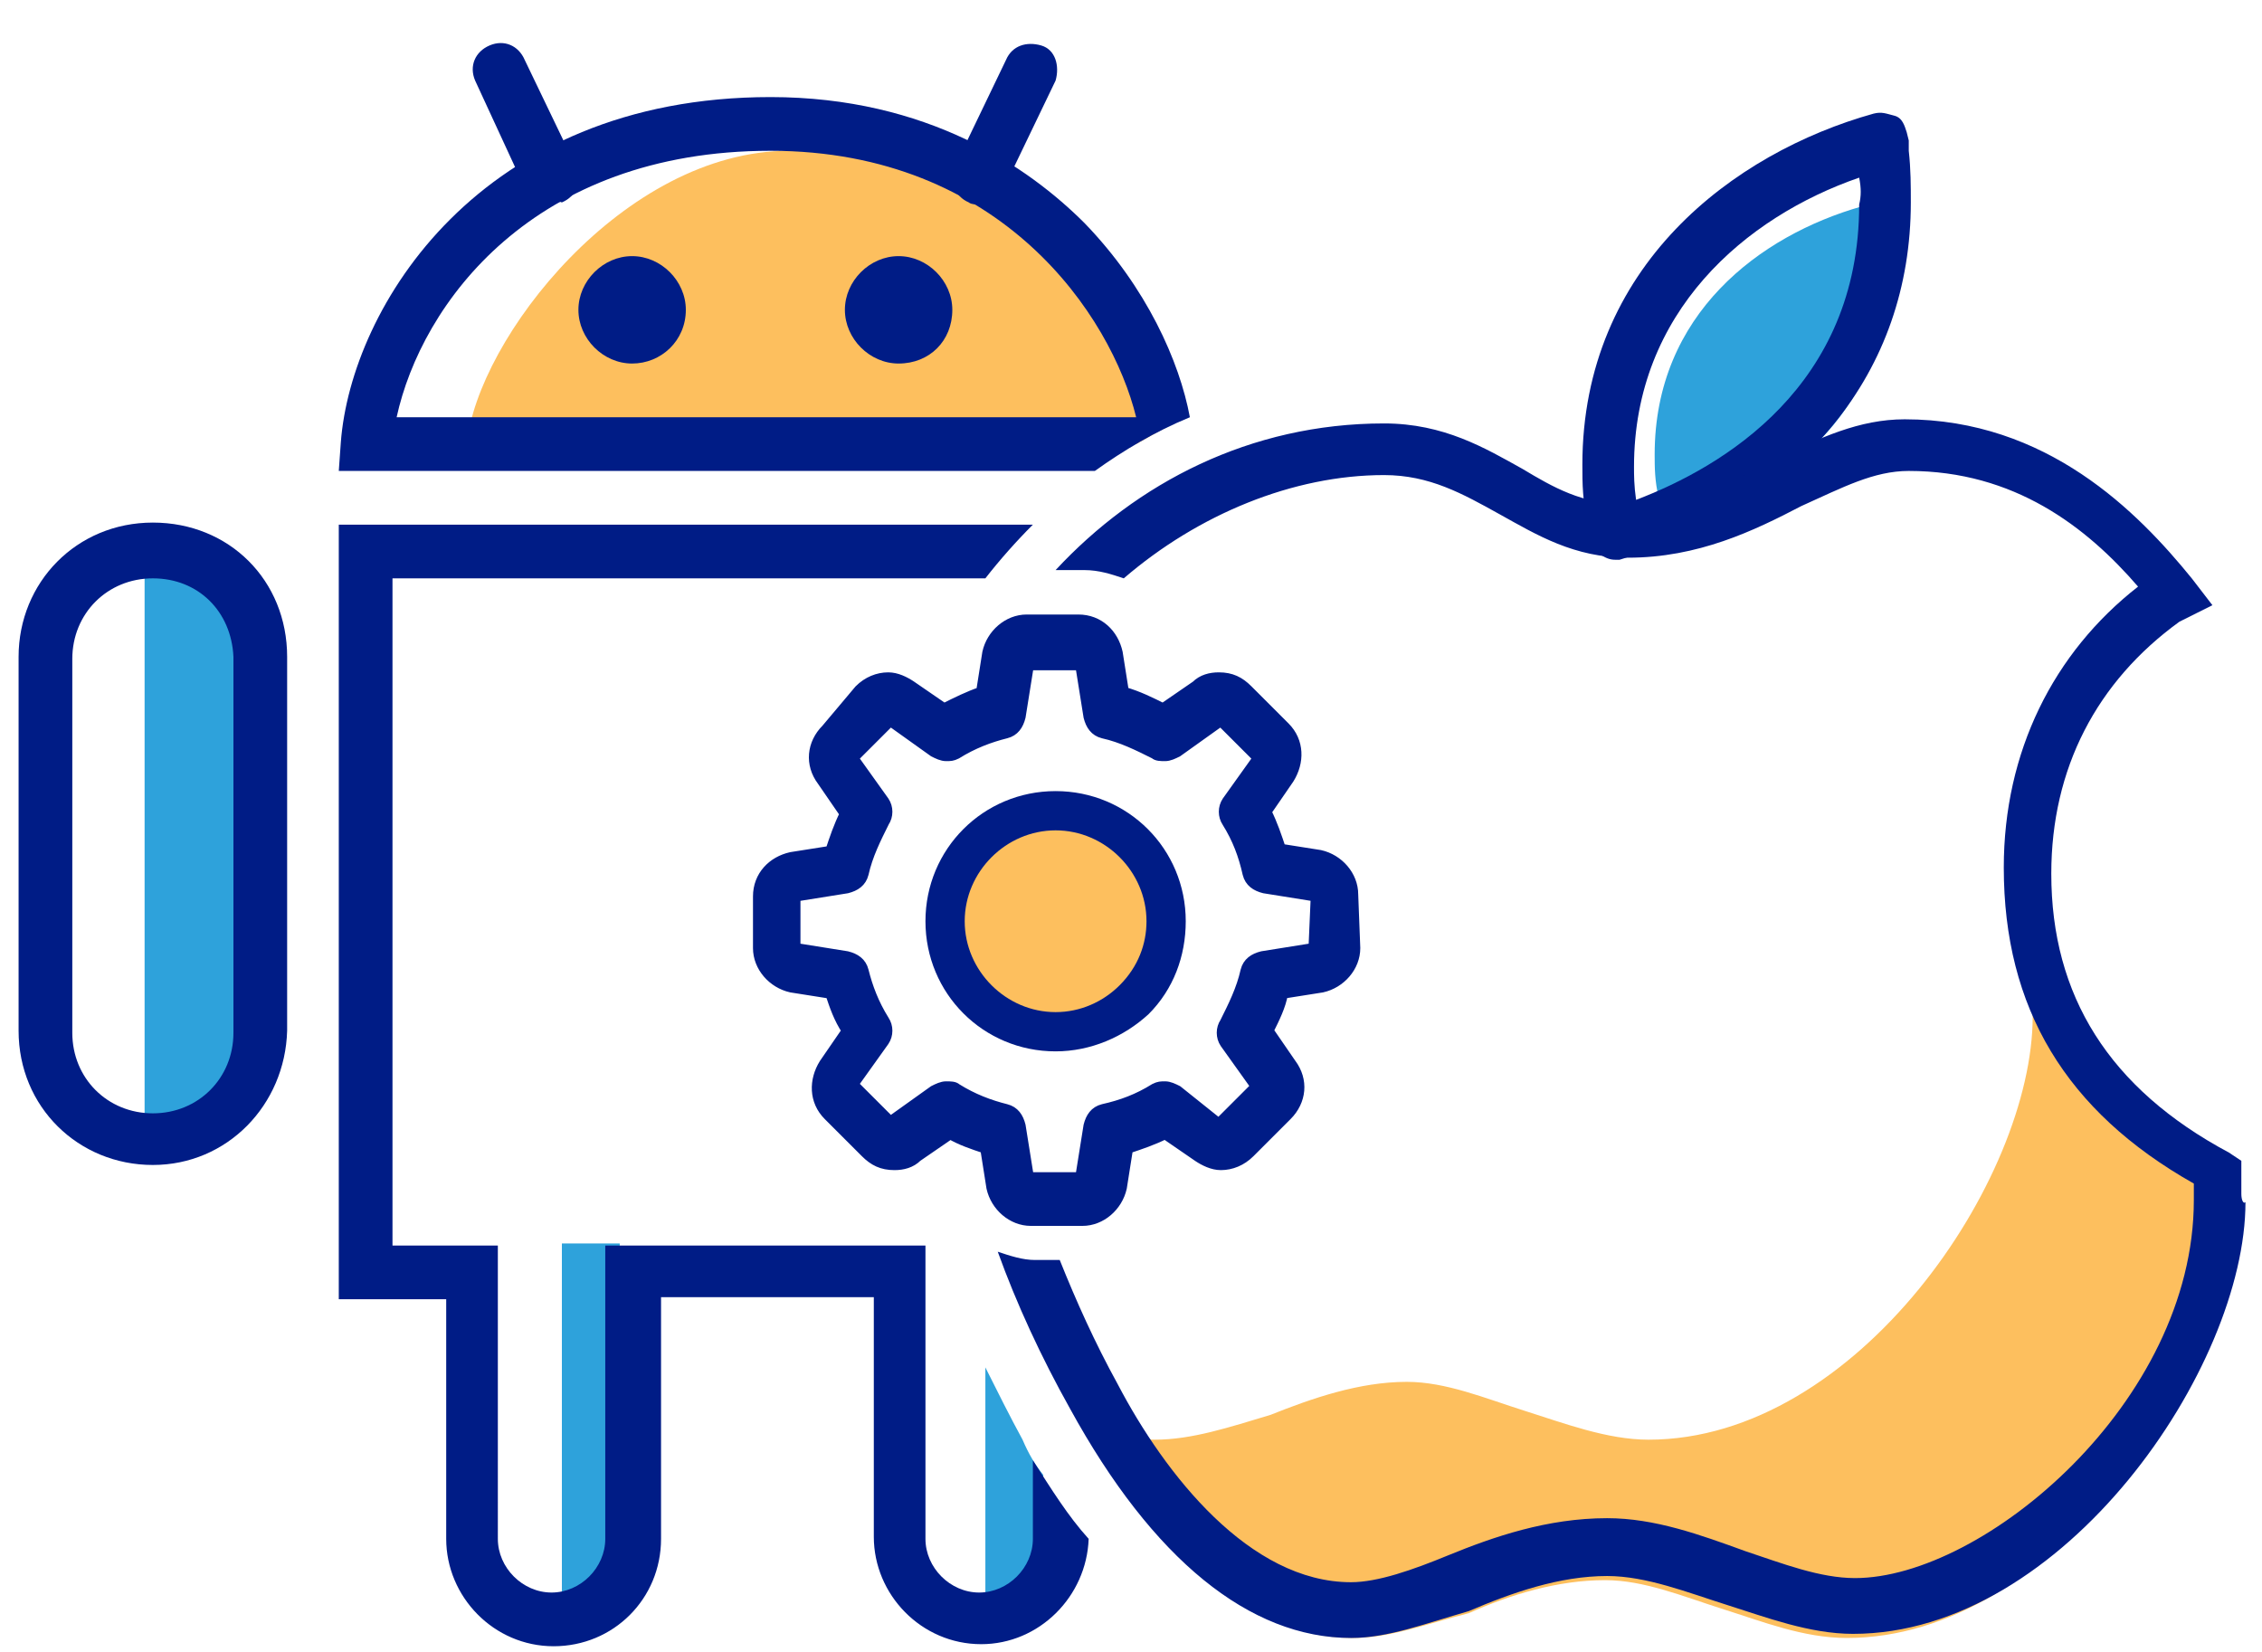
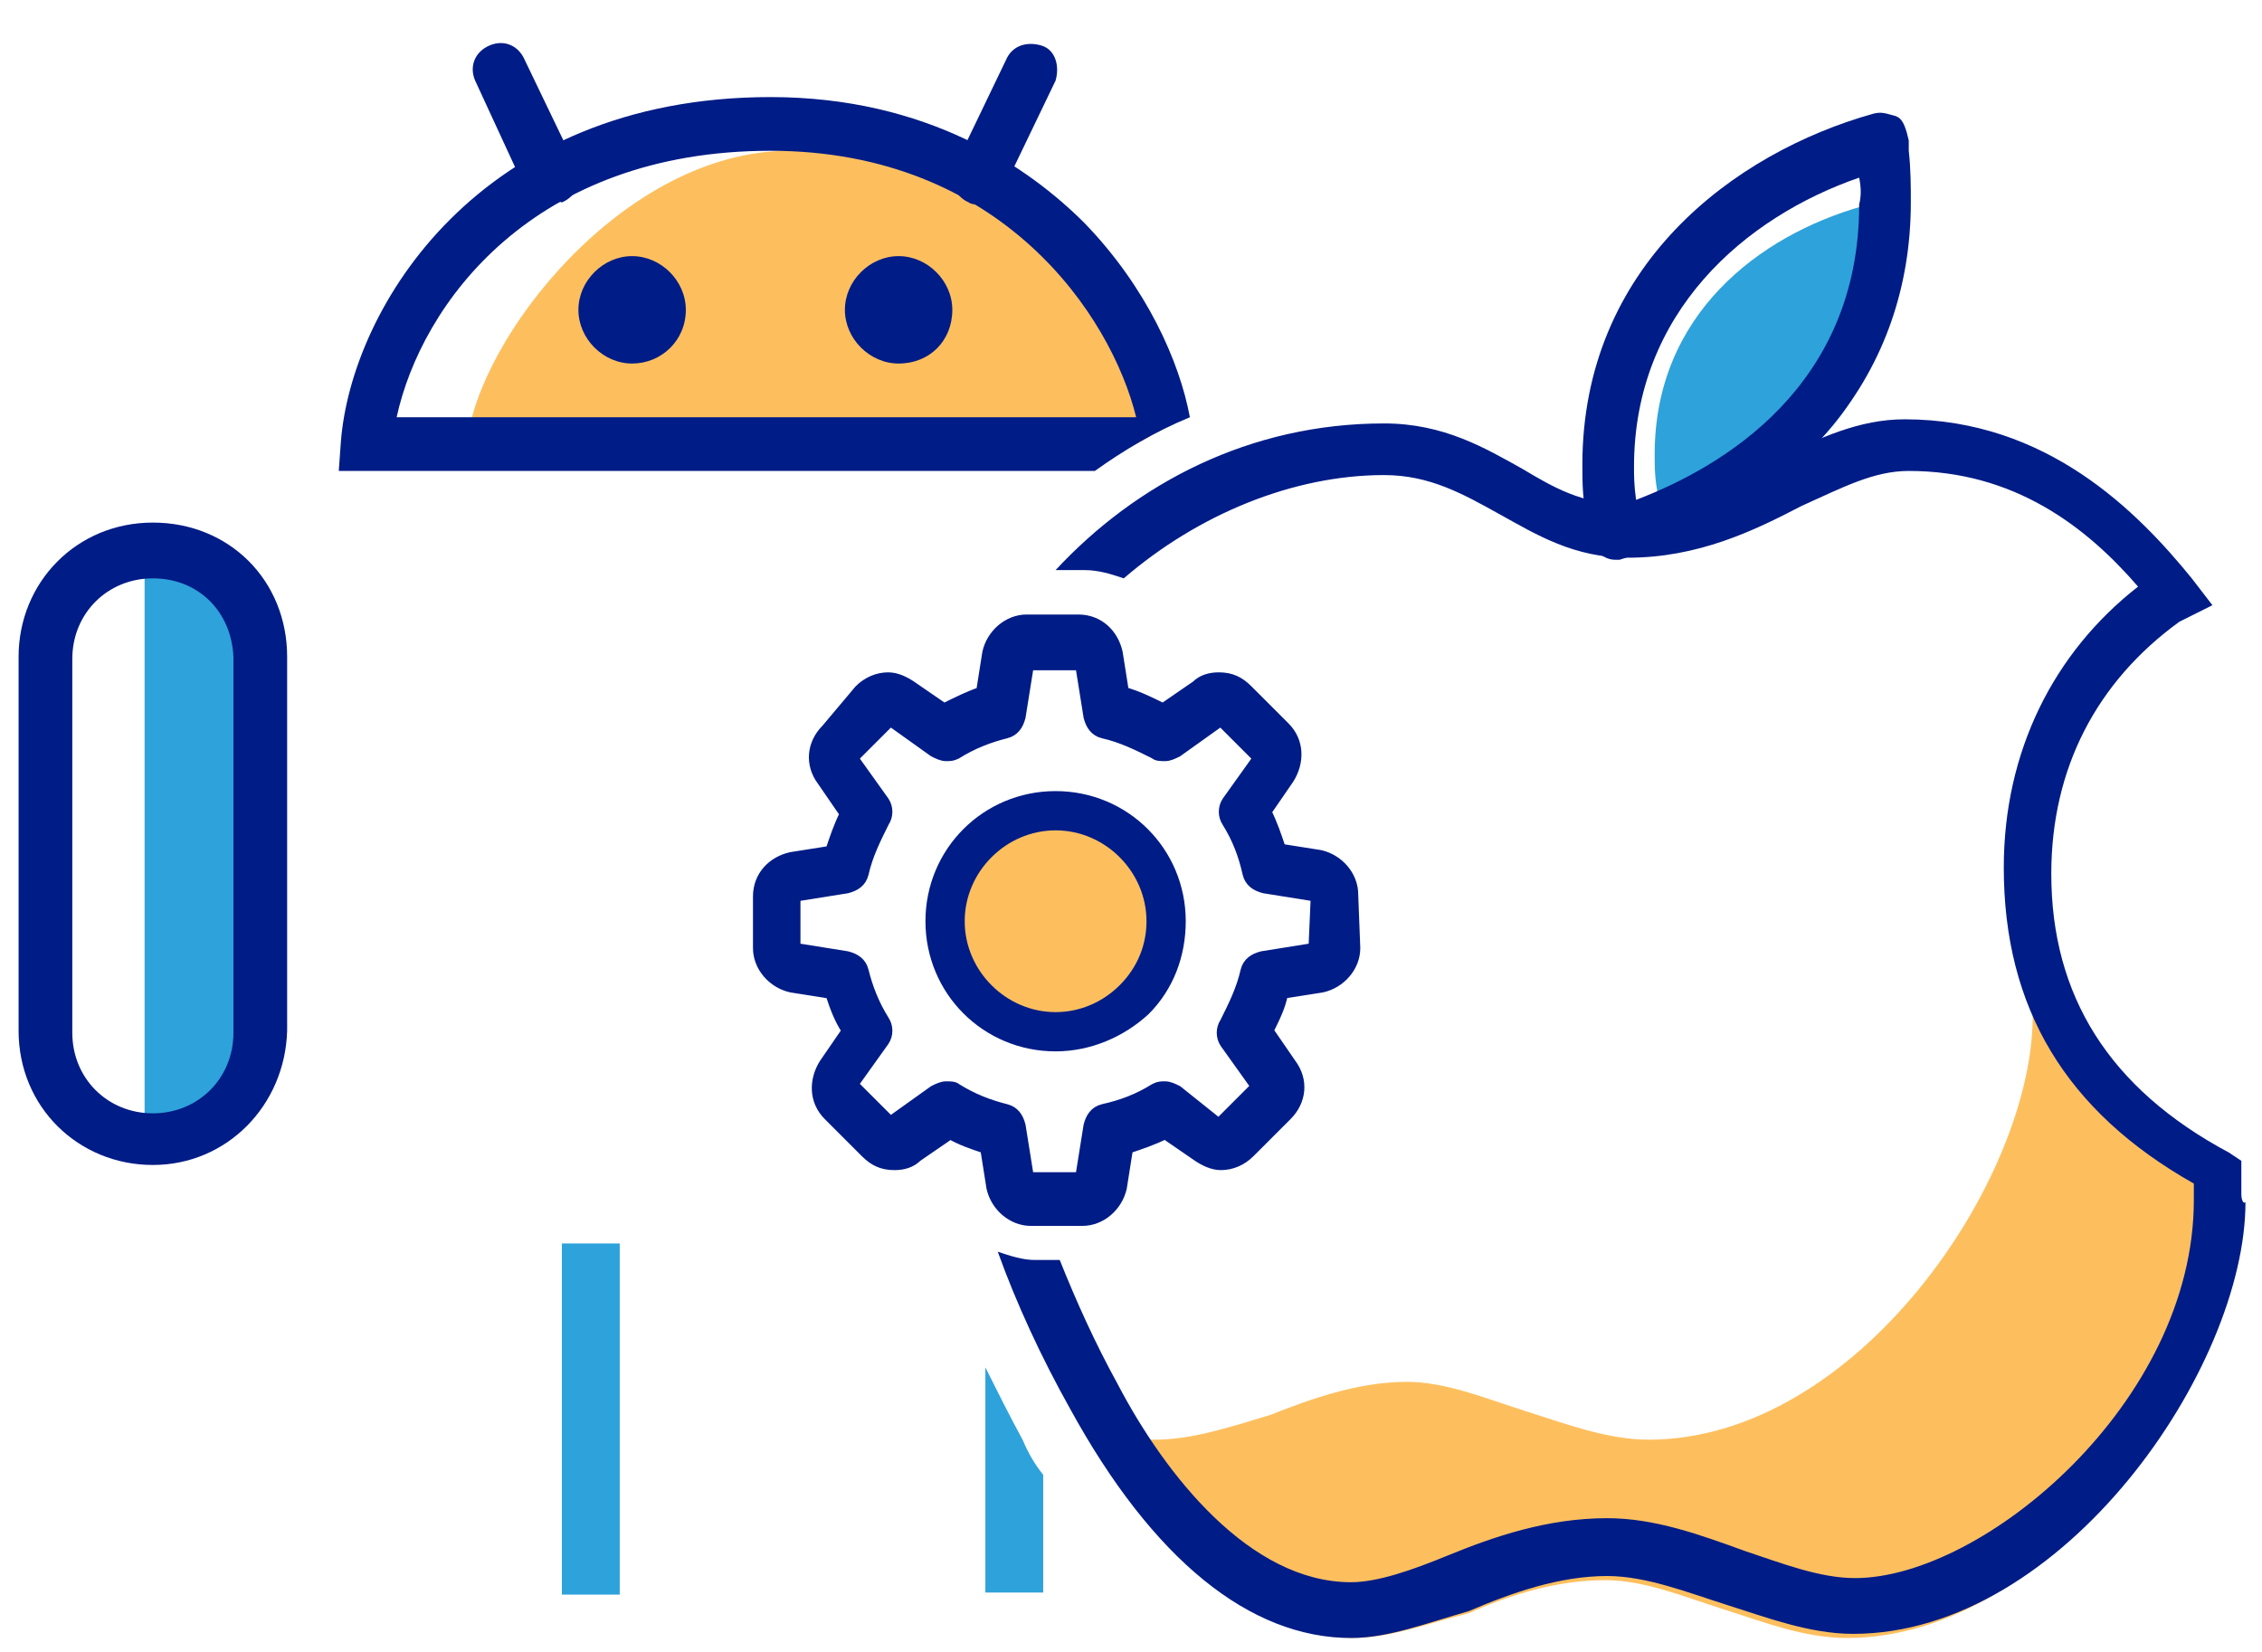
<svg xmlns="http://www.w3.org/2000/svg" version="1.1" id="Layer_1" x="0px" y="0px" viewBox="0 0 109.5 80" enable-background="new 0 0 109.5 80" xml:space="preserve">
  <g>
    <path fill="#001C86" stroke="#001C86" stroke-width="0.498" stroke-miterlimit="10" d="M65.5,43.3c0-0.9-0.7-1.7-1.6-1.9L62,41.1   c-0.2-0.6-0.4-1.2-0.7-1.8l1.1-1.6c0.5-0.8,0.5-1.8-0.2-2.5l-1.8-1.8c-0.4-0.4-0.8-0.6-1.4-0.6c-0.4,0-0.8,0.1-1.1,0.4l-1.6,1.1   c-0.6-0.3-1.2-0.6-1.9-0.8l-0.3-1.9c-0.2-0.9-0.9-1.6-1.9-1.6l-2.5,0c-0.9,0-1.7,0.7-1.9,1.6l-0.3,1.9c-0.6,0.2-1.2,0.5-1.8,0.8   l-1.6-1.1c-0.3-0.2-0.7-0.4-1.1-0.4c-0.5,0-1,0.2-1.4,0.6L40,35.3c-0.7,0.7-0.8,1.7-0.2,2.5l1.1,1.6c-0.3,0.6-0.5,1.2-0.7,1.8   l-1.9,0.3c-0.9,0.2-1.6,0.9-1.6,1.9l0,2.5c0,0.9,0.7,1.7,1.6,1.9l1.9,0.3c0.2,0.6,0.4,1.2,0.8,1.8l-1.1,1.6   c-0.5,0.8-0.5,1.8,0.2,2.5l1.8,1.8c0.4,0.4,0.8,0.6,1.4,0.6c0.4,0,0.8-0.1,1.1-0.4l1.6-1.1c0.5,0.3,1.1,0.5,1.7,0.7l0.3,1.9   c0.2,0.9,1,1.6,1.9,1.6l2.5,0c0.9,0,1.7-0.7,1.9-1.6l0.3-1.9c0.6-0.2,1.2-0.4,1.8-0.7l1.6,1.1c0.3,0.2,0.7,0.4,1.1,0.4   c0.5,0,1-0.2,1.4-0.6l1.8-1.8c0.7-0.7,0.8-1.7,0.2-2.5l-1.1-1.6c0.3-0.6,0.6-1.2,0.7-1.8l1.9-0.3c0.9-0.2,1.6-1,1.6-1.9L65.5,43.3z    M63.6,45.7v0.2l-2.5,0.4c-0.4,0.1-0.7,0.3-0.8,0.7c-0.2,0.9-0.6,1.7-1,2.5c-0.2,0.3-0.2,0.7,0,1l1.5,2.1l-1.8,1.8L57,52.8   c-0.2-0.1-0.4-0.2-0.6-0.2c-0.2,0-0.3,0-0.5,0.1c-0.8,0.5-1.6,0.8-2.5,1c-0.4,0.1-0.6,0.4-0.7,0.8l-0.4,2.5l-2.5,0l-0.4-2.5   c-0.1-0.4-0.3-0.7-0.7-0.8c-0.8-0.2-1.6-0.5-2.4-1c-0.1-0.1-0.3-0.1-0.5-0.1c-0.2,0-0.4,0.1-0.6,0.2l-2.1,1.5l-1.8-1.8l1.5-2.1   c0.2-0.3,0.2-0.7,0-1c-0.5-0.8-0.8-1.6-1-2.4c-0.1-0.4-0.4-0.6-0.8-0.7l-2.5-0.4l0-2.5l2.5-0.4c0.4-0.1,0.7-0.3,0.8-0.7   c0.2-0.9,0.6-1.7,1-2.5c0.2-0.3,0.2-0.7,0-1l-1.5-2.1l1.8-1.8l2.1,1.5c0.2,0.1,0.4,0.2,0.6,0.2c0.2,0,0.3,0,0.5-0.1   c0.8-0.5,1.6-0.8,2.4-1c0.4-0.1,0.6-0.4,0.7-0.8l0.4-2.5l2.5,0l0.4,2.5c0.1,0.4,0.3,0.7,0.7,0.8c0.9,0.2,1.7,0.6,2.5,1   c0.1,0.1,0.3,0.1,0.5,0.1c0.2,0,0.4-0.1,0.6-0.2l2.1-1.5l1.8,1.8l-1.5,2.1c-0.2,0.3-0.2,0.7,0,1c0.5,0.8,0.8,1.6,1,2.5   c0.1,0.4,0.4,0.6,0.8,0.7l2.5,0.4L63.6,45.7L63.6,45.7z" />
    <g>
      <path fill="#001C86" d="M51.1,38.3c-3.5,0-6.3,2.8-6.3,6.3c0,3.5,2.8,6.3,6.3,6.3h0c1.7,0,3.3-0.7,4.5-1.8    c1.2-1.2,1.8-2.8,1.8-4.5C57.4,41.1,54.6,38.3,51.1,38.3z" />
      <path fill="#FDBF5E" d="M54.2,47.7c-0.8,0.8-1.9,1.3-3.1,1.3c-2.4,0-4.4-2-4.4-4.4c0-2.4,2-4.4,4.4-4.4c2.4,0,4.4,2,4.4,4.4    C55.5,45.7,55.1,46.8,54.2,47.7z" />
    </g>
    <path fill="#FDBF5E" d="M57.2,20.3c-1.2-5.2-7.1-13-19-13c-8,0-15.1,9.1-15.6,14.2h32.4C55.7,21.1,56.4,20.7,57.2,20.3z" />
    <path fill="#2EA2DB" d="M7,26.7L7,26.7c2.8,0,5.2,2.3,5.2,5.2v18.1c0,2.8-2.3,5.2-5.2,5.2L7,26.7z" />
    <path fill="#001C86" d="M7.4,56.4c-3.6,0-6.5-2.8-6.5-6.5V31.8c0-3.6,2.8-6.5,6.5-6.5s6.5,2.8,6.5,6.5v18.1   C13.8,53.5,11,56.4,7.4,56.4z M7.4,28c-2.2,0-3.9,1.7-3.9,3.9v18.1c0,2.2,1.7,3.9,3.9,3.9s3.9-1.7,3.9-3.9V31.8   C11.2,29.6,9.6,28,7.4,28z" />
    <rect x="27.2" y="60.2" fill="#2EA2DB" width="2.8" height="17" />
    <path fill="#001C86" d="M33.2,15c0-1.4-1.2-2.6-2.6-2.6c-1.4,0-2.6,1.2-2.6,2.6c0,1.4,1.2,2.6,2.6,2.6C32,17.6,33.2,16.5,33.2,15" />
    <path fill="#001C86" d="M46.1,15c0-1.4-1.2-2.6-2.6-2.6s-2.6,1.2-2.6,2.6c0,1.4,1.2,2.6,2.6,2.6C45,17.6,46.1,16.5,46.1,15" />
    <path fill="#001C86" d="M26.6,9.9c-0.5,0-0.9-0.3-1.2-0.8L23,3.9c-0.3-0.7,0-1.4,0.7-1.7c0.7-0.3,1.4,0,1.7,0.7l2.5,5.2   c0.3,0.7,0,1.4-0.7,1.7C27,9.7,26.9,9.9,26.6,9.9z" />
    <path fill="#001C86" d="M47.4,9.9c-0.1,0-0.4,0-0.5-0.1c-0.7-0.3-0.9-1-0.7-1.7l2.5-5.2c0.3-0.7,1-0.9,1.7-0.7s0.9,1,0.7,1.7   l-2.5,5.2C48.4,9.6,47.9,9.9,47.4,9.9z" />
    <path fill="#2EA2DB" d="M81.3,25.2c-0.2,0-0.4-0.1-0.6-0.2c-0.3-0.2-0.4-0.4-0.4-0.7v-0.2c-0.2-0.8-0.2-1.5-0.2-2.1   c0-6.8,5.1-10.6,10-12c0.3-0.1,0.4,0,0.7,0.1c0.3,0.1,0.4,0.4,0.4,0.6l0.1,0.3v0.1v0.2c0.1,0.6,0.1,1.2,0.1,1.7   c0,5.8-3.7,10.3-10,12.2C81.5,25.2,81.4,25.2,81.3,25.2z" />
    <path fill="#FDBF5E" d="M107.9,57.9c0-0.1,0-0.1,0-0.3v-1.3l-0.6-0.4c-4.7-2.5-7.3-5.9-8.1-10.3c-0.3-0.1-0.6-0.2-0.9-0.3   c0,0.4-0.1,0.7-0.2,1.1c0,0.1,0,0.1-0.1,0.2l0.3,0.2v1.3c0,0.1,0,0.1,0,0.3c0,0.3,0.1,0.5,0.1,0.8c0,7.9-8.5,20.5-18.6,20.5   c-2,0-4.1-0.8-6-1.4c-1.9-0.6-3.8-1.4-5.7-1.4c-2.3,0-4.6,0.8-6.6,1.6c-2,0.6-3.8,1.2-5.6,1.2c-1.2,0-2.3-0.2-3.4-0.6   c3.9,6.7,8.3,10.2,13,10.2c1.8,0,3.6-0.7,5.6-1.2c2-0.9,4.3-1.6,6.6-1.6c1.9,0,3.8,0.8,5.7,1.4c1.9,0.6,3.9,1.4,6,1.4   c10,0,18.6-12.6,18.6-20.5C108,58.4,107.9,58.2,107.9,57.9z" />
    <path fill="#001C86" d="M57.6,20.2c-0.5-2.7-2.1-6.3-5.1-9.4c-2.7-2.7-7.6-6.1-15.2-6.1c-14.1,0-20.3,10.2-20.8,16.7l-0.1,1.4H53   C54.4,21.8,55.9,20.9,57.6,20.2z M37.3,7.3c11.2,0,16.5,8,17.7,12.9H19.2C20.4,14.7,25.8,7.3,37.3,7.3z" />
    <path fill="#2EA2DB" d="M49.5,69.7c-0.6-1.1-1.2-2.3-1.8-3.5v10.9h2.8v-5.7C50.1,70.9,49.8,70.4,49.5,69.7z" />
    <g>
-       <path fill="#001C86" d="M50,70.7v3.8c0,1.4-1.2,2.6-2.6,2.6c-1.4,0-2.6-1.2-2.6-2.6V60.3H29.3v14.2c0,1.4-1.2,2.6-2.6,2.6    s-2.6-1.2-2.6-2.6V60.3H19V28h28.7c0.7-0.9,1.5-1.8,2.3-2.6H16.4v37.5h5.2v11.6c0,2.8,2.3,5.2,5.2,5.2s5.2-2.3,5.2-5.2V62.8h10.3    v11.6c0,2.8,2.3,5.2,5.2,5.2c2.8,0,5.1-2.3,5.2-5.1C51.7,73.4,50.9,72.1,50,70.7z" />
-     </g>
+       </g>
    <path fill="#001C86" d="M78.2,27.1c-0.3,0-0.5-0.1-0.8-0.3c-0.4-0.3-0.5-0.6-0.5-1v-0.3c-0.3-1.2-0.3-2.1-0.3-3   c0-9.6,7.3-15.1,14.1-17c0.4-0.1,0.6,0,1,0.1c0.4,0.1,0.5,0.5,0.6,0.8l0.1,0.4V7v0.3c0.1,0.9,0.1,1.7,0.1,2.5   c0,8.2-5.2,14.6-14.1,17.3C78.5,27.1,78.3,27.1,78.2,27.1z M90,8.6c-5.5,1.9-10.9,6.5-10.9,14c0,0.4,0,0.9,0.1,1.6   C83.4,22.6,90,18.7,90,9.9C90.1,9.5,90.1,9.1,90,8.6z" />
    <g>
      <path fill="#001C86" d="M108.5,57.8c0-0.1,0-0.1,0-0.3v-1.3l-0.6-0.4c-5.8-3.1-8.6-7.6-8.6-13.5c0-5.1,2.2-9.3,6.2-12.2l1.6-0.8    l-1-1.3c-2.6-3.2-7-7.7-13.9-7.7c-2.2,0-4.1,0.9-6.2,1.9c-2.2,1.2-4.5,2.2-7.4,2.2c-2,0-3.4-0.8-4.9-1.7c-1.8-1-3.8-2.2-6.7-2.2    c-6.5,0-12,2.9-15.9,7.1l1.4,0c0.7,0,1.3,0.2,1.9,0.4c3.6-3.1,8.2-5,12.6-5c2.2,0,3.8,0.9,5.6,1.9c1.8,1,3.6,2.1,6.2,2.1    c3.4,0,6.1-1.3,8.4-2.5c2-0.9,3.5-1.7,5.2-1.7c5.1,0,8.6,2.7,11.1,5.6c-4.1,3.2-6.5,8-6.5,13.6c0,6.8,3,11.8,9.2,15.3    c0,0.1,0,0.3,0,0.4s0,0.3,0,0.4c0,9.8-10.2,18.3-16.4,18.3c-1.7,0-3.5-0.7-5.3-1.3c-2.2-0.8-4.4-1.6-6.7-1.6    c-2.9,0-5.5,0.9-7.7,1.8c-1.7,0.7-3.4,1.3-4.7,1.3c-4.9,0-9-5.2-11.3-9.6c-1.1-2-2-4-2.8-6l-1.2,0h0c-0.6,0-1.2-0.2-1.8-0.4    c0.9,2.5,2.1,5.1,3.5,7.6c4,7.3,8.7,11.1,13.6,11.1c1.8,0,3.6-0.7,5.7-1.3c2.1-0.9,4.4-1.7,6.7-1.7c1.9,0,3.9,0.8,5.8,1.4    c1.9,0.6,4,1.4,6.1,1.4c10.2,0,19-12.9,19-20.9C108.6,58.3,108.5,58.1,108.5,57.8z" />
    </g>
  </g>
</svg>